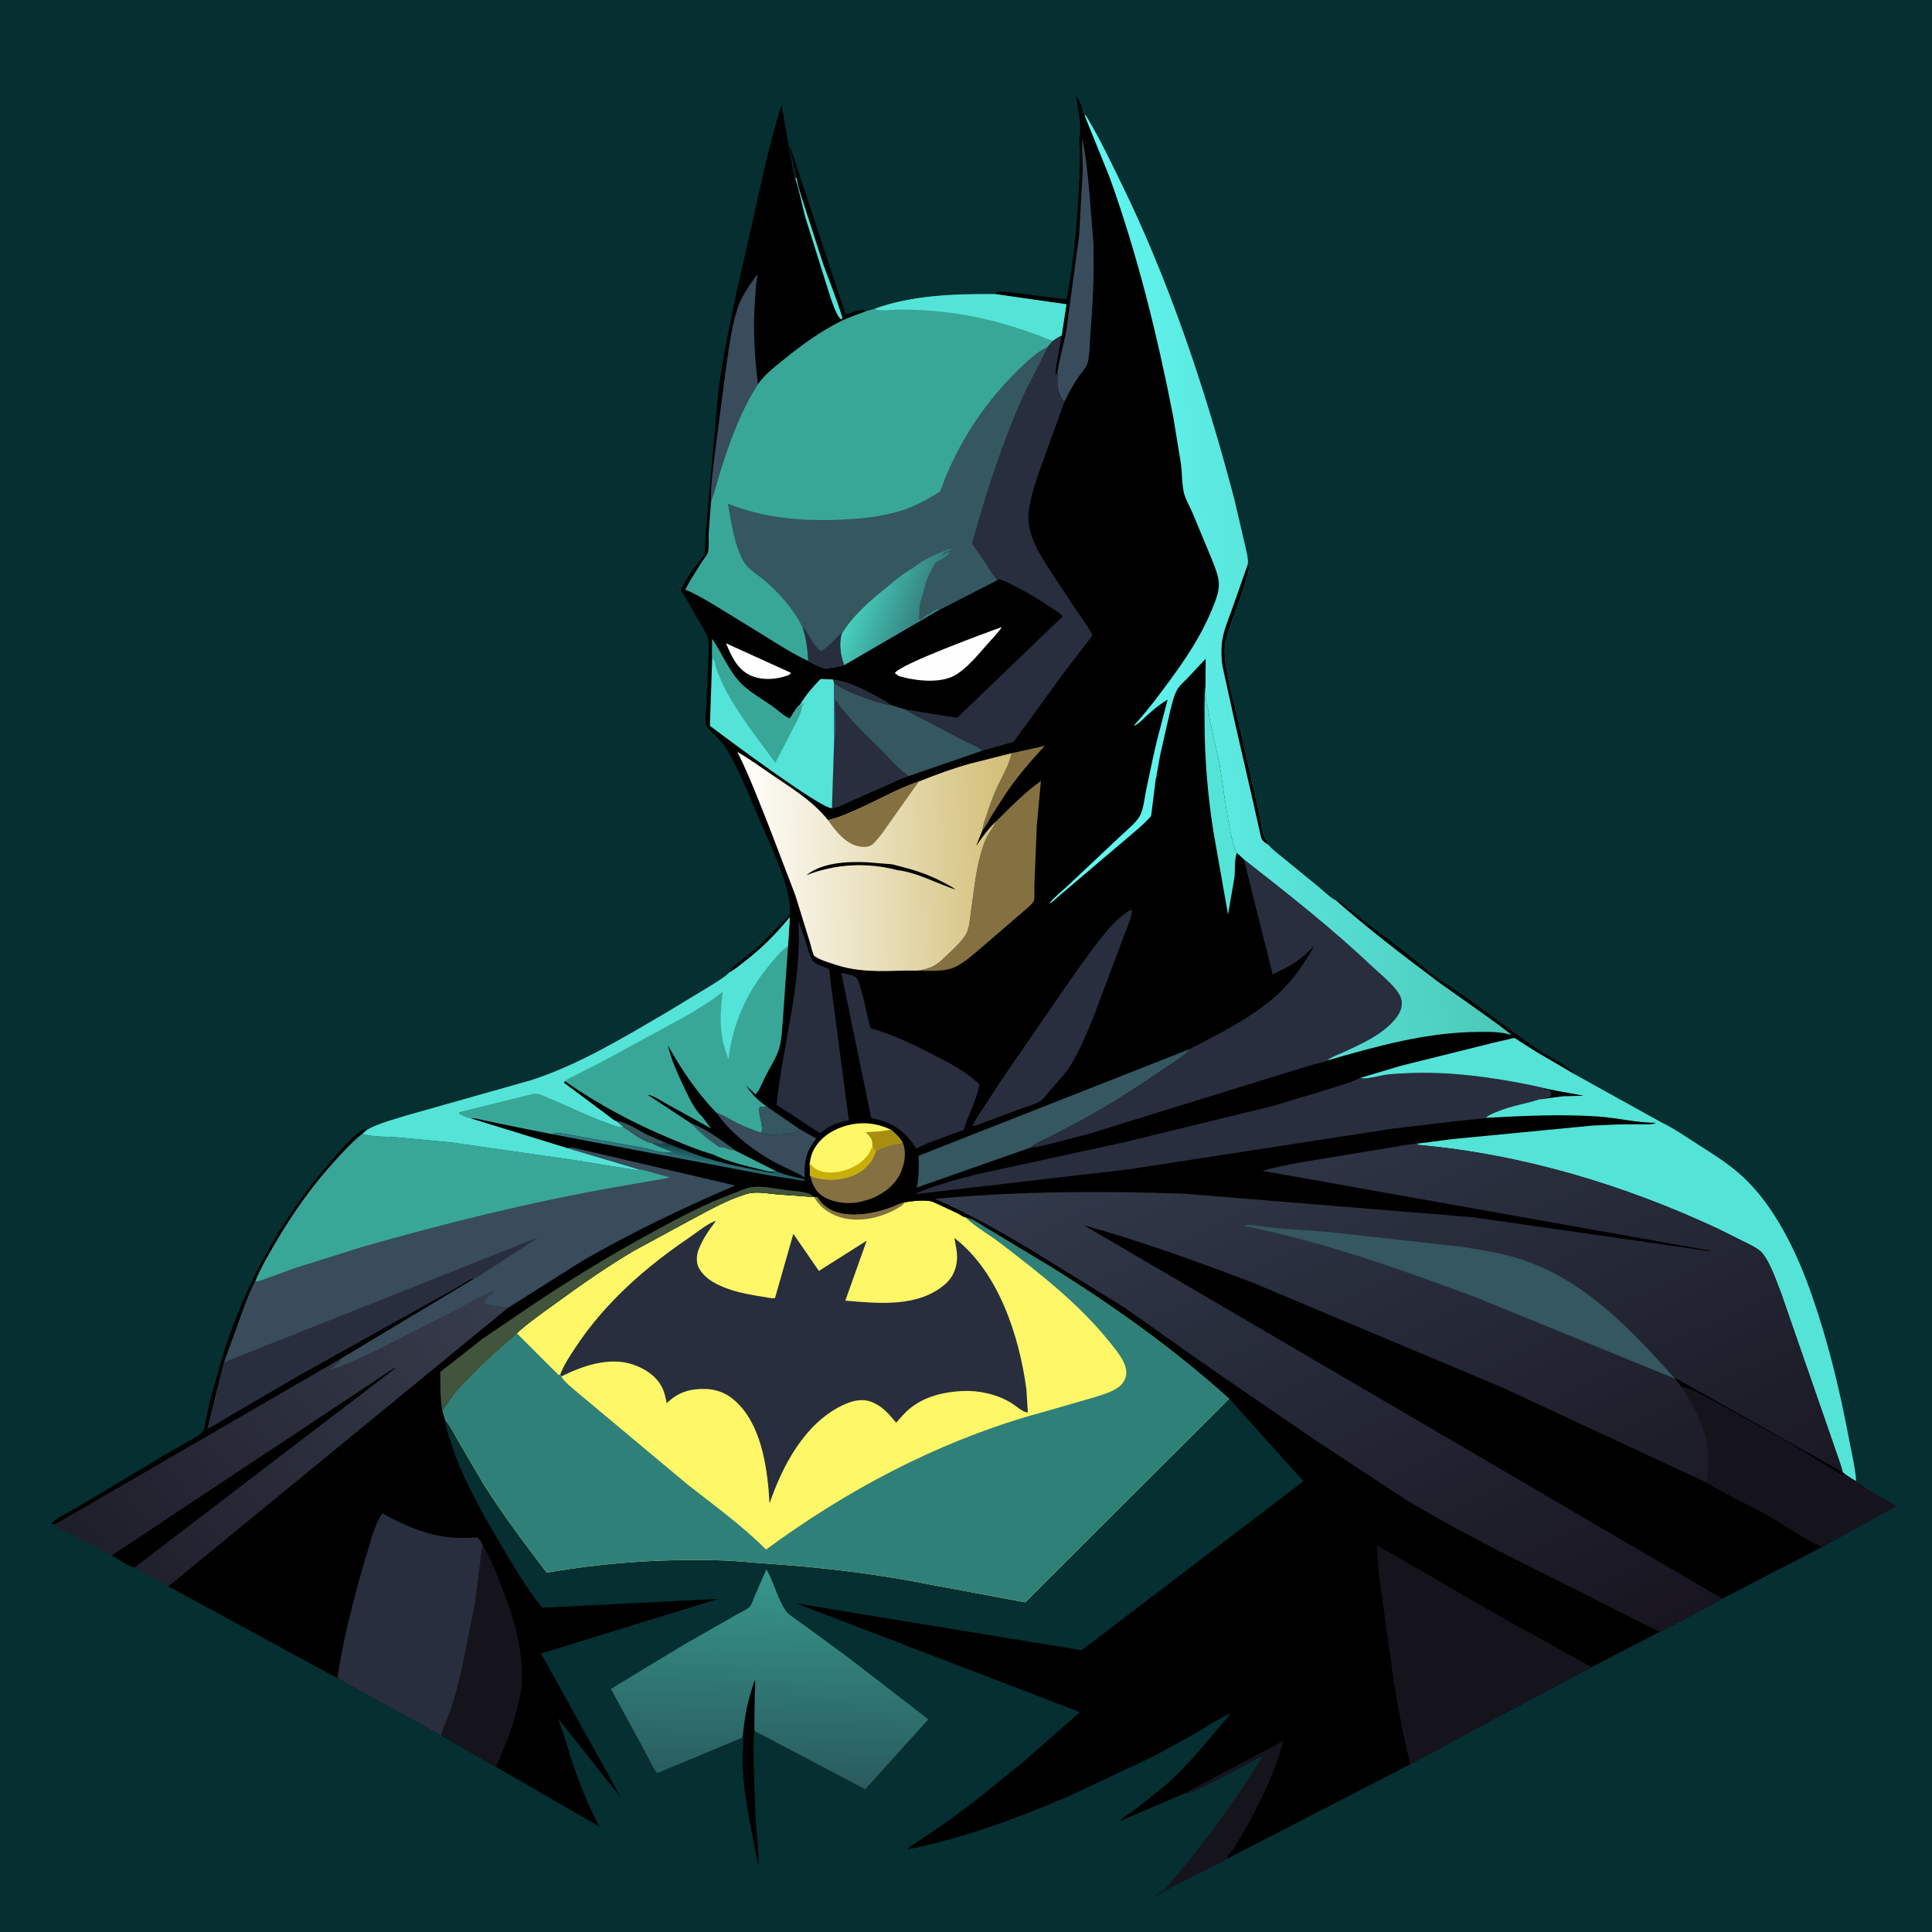
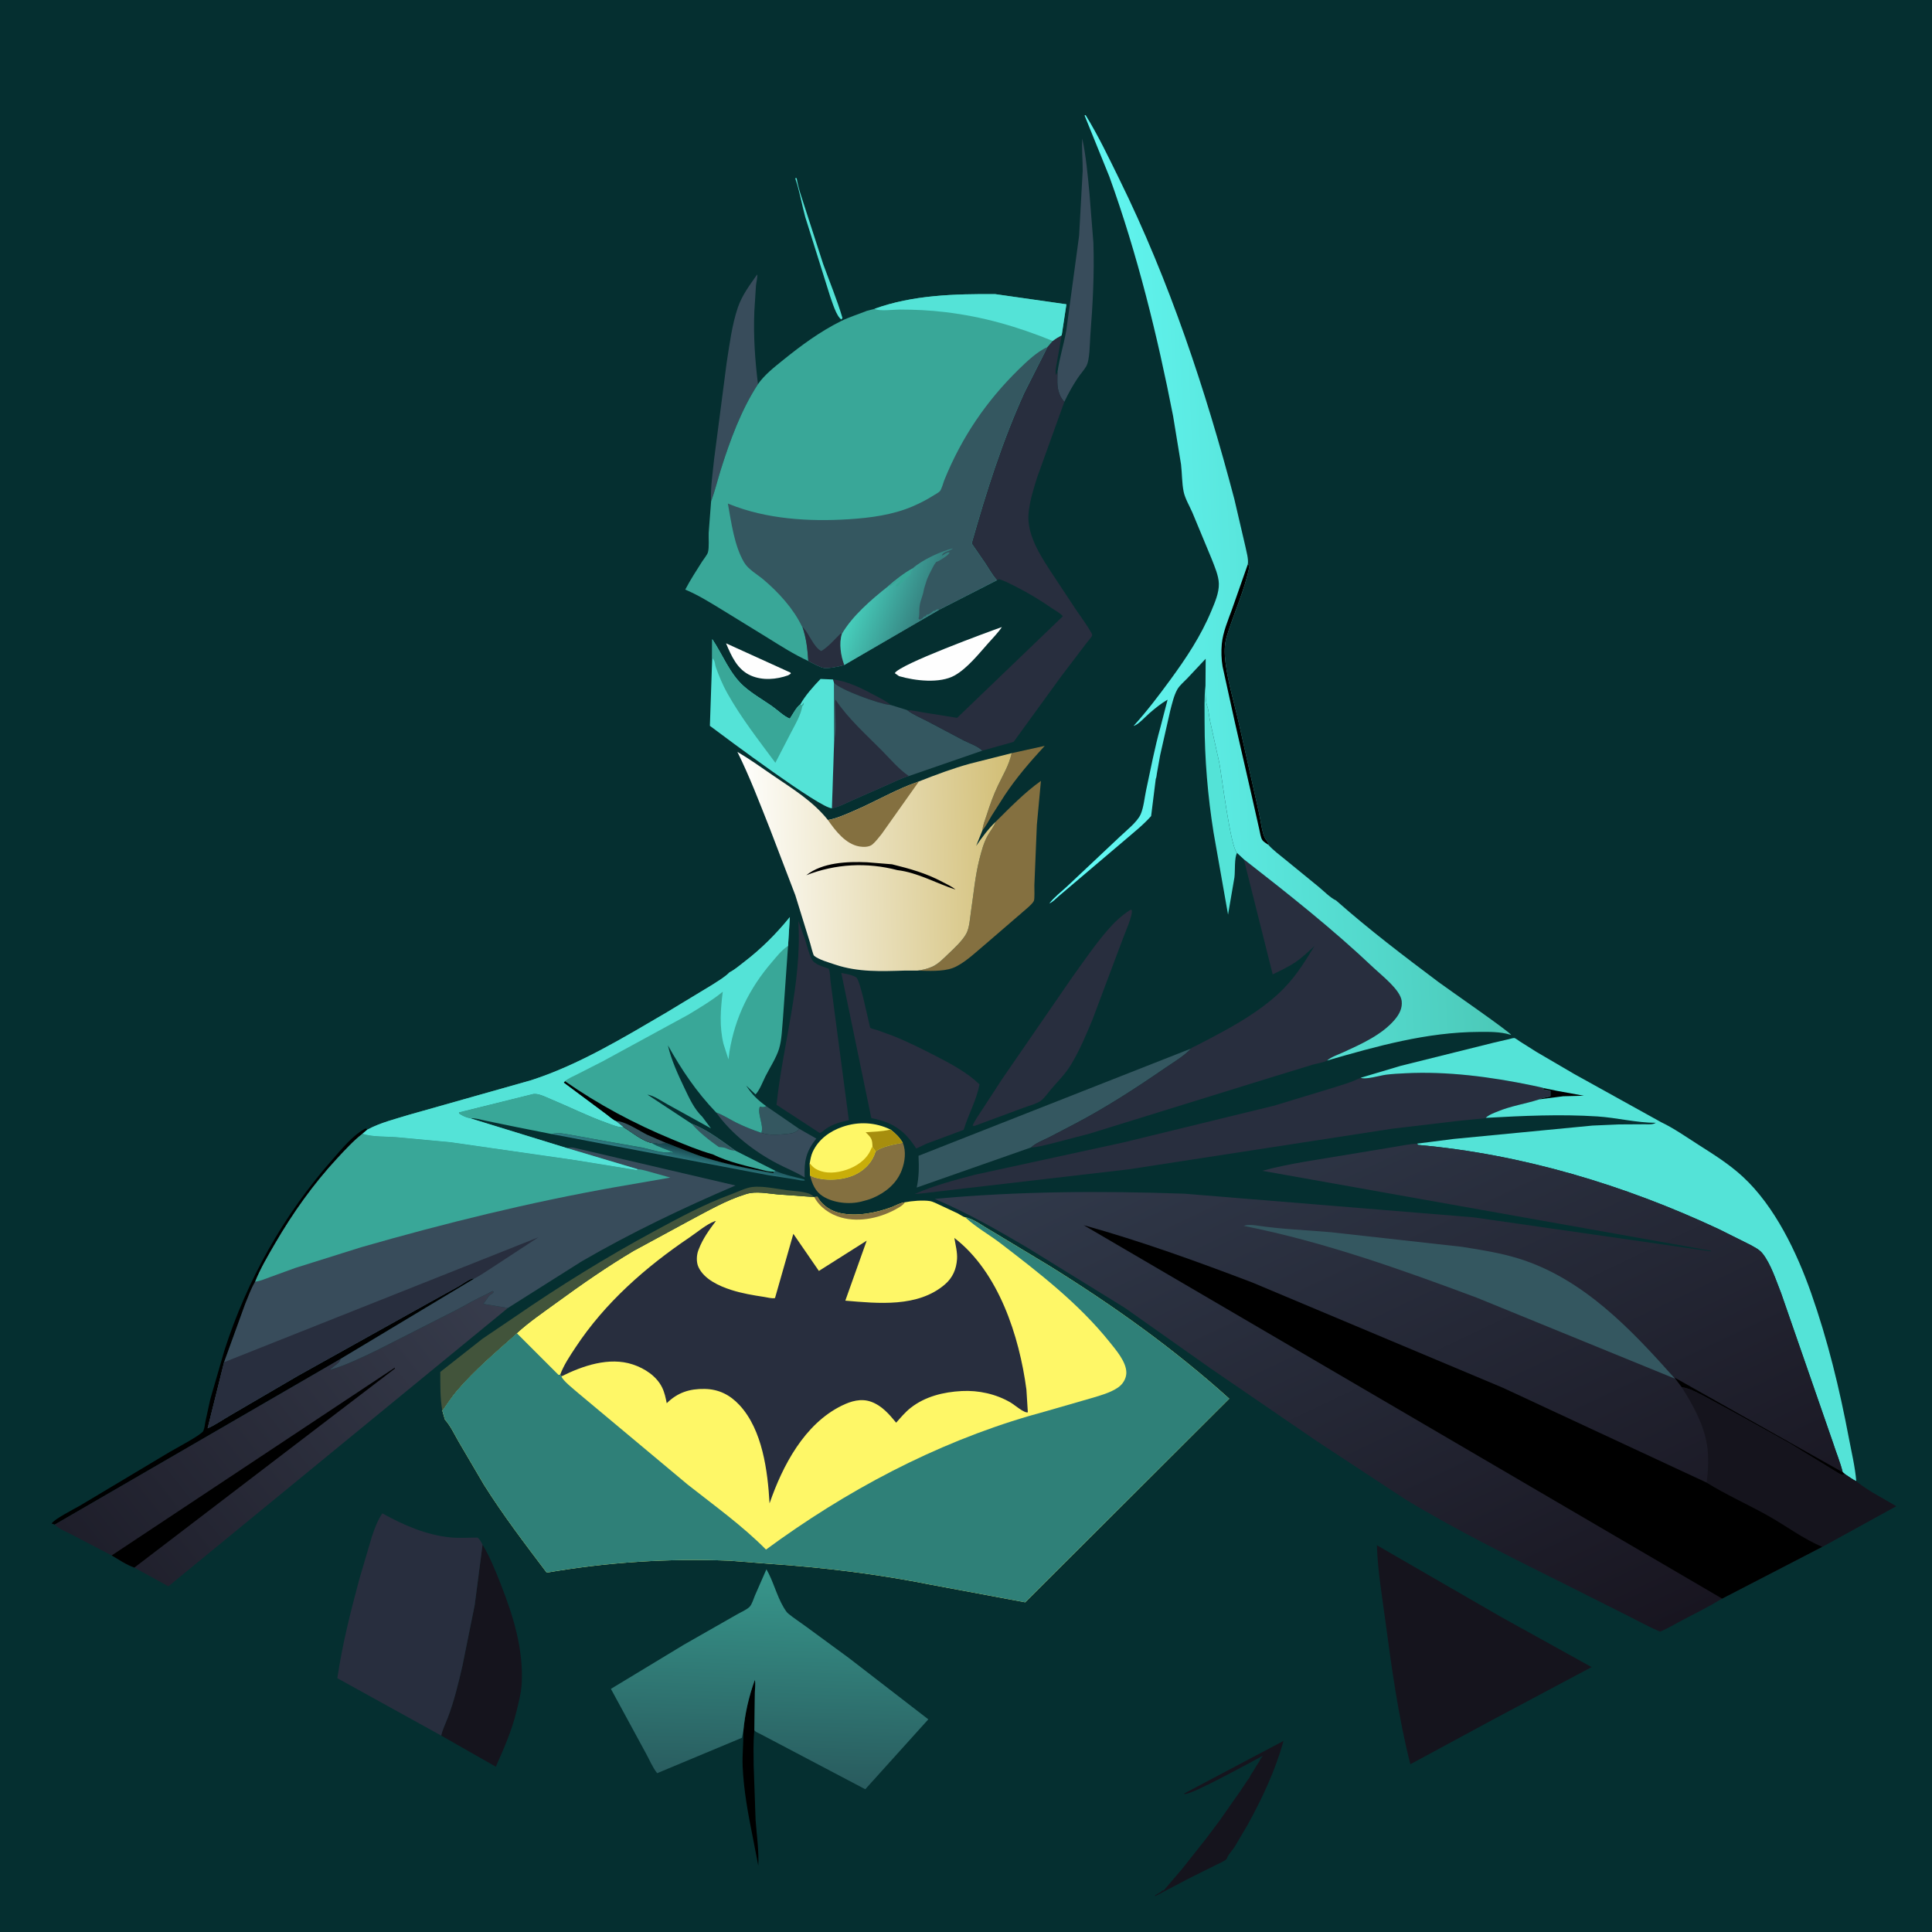
<svg xmlns="http://www.w3.org/2000/svg" version="1.1" style="display: block;" viewBox="0 0 2048 2048" width="1024" height="1024">
  <defs>
    <linearGradient id="Gradient1" gradientUnits="userSpaceOnUse" x1="812.438" y1="1890.85" x2="819.2" y2="1668.22">
      <stop class="stop0" offset="0" stop-opacity="1" stop-color="rgb(41,91,94)" />
      <stop class="stop1" offset="1" stop-opacity="1" stop-color="rgb(55,150,139)" />
    </linearGradient>
    <linearGradient id="Gradient2" gradientUnits="userSpaceOnUse" x1="97.763" y1="1664.2" x2="502.044" y2="1347.49">
      <stop class="stop0" offset="0" stop-opacity="1" stop-color="rgb(30,30,42)" />
      <stop class="stop1" offset="1" stop-opacity="1" stop-color="rgb(55,60,76)" />
    </linearGradient>
    <linearGradient id="Gradient3" gradientUnits="userSpaceOnUse" x1="707.178" y1="1213.08" x2="704.375" y2="1226.49">
      <stop class="stop0" offset="0" stop-opacity="1" stop-color="rgb(23,68,76)" />
      <stop class="stop1" offset="1" stop-opacity="1" stop-color="rgb(48,127,133)" />
    </linearGradient>
    <linearGradient id="Gradient4" gradientUnits="userSpaceOnUse" x1="1580.37" y1="609.806" x2="1098.74" y2="629.294">
      <stop class="stop0" offset="0" stop-opacity="1" stop-color="rgb(75,200,183)" />
      <stop class="stop1" offset="1" stop-opacity="1" stop-color="rgb(101,255,252)" />
    </linearGradient>
    <linearGradient id="Gradient5" gradientUnits="userSpaceOnUse" x1="1073.79" y1="908.519" x2="785.947" y2="915.842">
      <stop class="stop0" offset="0" stop-opacity="1" stop-color="rgb(210,190,117)" />
      <stop class="stop1" offset="1" stop-opacity="1" stop-color="rgb(255,255,254)" />
    </linearGradient>
    <linearGradient id="Gradient6" gradientUnits="userSpaceOnUse" x1="973.952" y1="654.453" x2="909.345" y2="630.293">
      <stop class="stop0" offset="0" stop-opacity="1" stop-color="rgb(54,130,128)" />
      <stop class="stop1" offset="1" stop-opacity="1" stop-color="rgb(71,208,189)" />
    </linearGradient>
    <linearGradient id="Gradient7" gradientUnits="userSpaceOnUse" x1="1658.38" y1="1775.21" x2="1342.36" y2="1109.06">
      <stop class="stop0" offset="0" stop-opacity="1" stop-color="rgb(24,21,32)" />
      <stop class="stop1" offset="1" stop-opacity="1" stop-color="rgb(49,58,75)" />
    </linearGradient>
  </defs>
  <path transform="translate(0,0)" fill="rgb(5,47,48)" d="M -0 -0 L 2048 0 L 2048 2048 L -0 2048 L -0 -0 z" />
  <path transform="translate(0,0)" fill="rgb(0,0,0)" d="M 787.984 1834.8 C 789.727 1816.16 793.801 1798.45 800.128 1780.85 C 801.195 1784.25 800.196 1790.52 800.167 1794.25 L 799.665 1834.2 L 799.52 1835.66 C 798.411 1847.46 798.833 1859.59 798.925 1871.45 L 800.959 1929.32 C 802.141 1945.37 804.578 1961.54 803.817 1977.65 L 797.805 1946.73 C 792.841 1921.89 788.388 1897.95 787.244 1872.53 C 786.676 1859.91 788.315 1847.31 787.984 1834.8 z" />
  <path transform="translate(0,0)" fill="rgb(0,0,0)" d="M 58.045 1616.12 L 54.785 1615 C 57.025 1610.49 79.279 1599.28 85.088 1595.85 L 180.59 1538.74 C 186.728 1535.11 213.463 1521.07 215.507 1516.87 C 216.807 1514.2 217.173 1509.65 217.779 1506.71 L 222.972 1483 L 237.935 1431.34 C 261.904 1356.8 300.709 1287.73 352.5 1229.03 C 362.286 1217.94 374.254 1203.02 387.487 1196.24 L 389.713 1197.21 L 384.305 1201.8 C 374.629 1209.31 365.844 1218.95 357.514 1227.92 C 332.152 1255.24 310.344 1285.99 291.636 1318.19 C 284.075 1331.2 276.104 1344.68 270.493 1358.66 C 266.106 1366.01 263.116 1374.52 259.864 1382.43 L 237.543 1443.99 L 220.1 1514.05 C 228.42 1510.48 236.834 1504.41 244.75 1499.93 L 315.672 1458.49 L 455.13 1380.71 L 485.785 1363.76 C 490.205 1361.19 494.886 1357.56 499.588 1355.59 C 500.717 1355.12 501.757 1355.22 502.943 1355.26 L 361.34 1440.3 L 58.045 1616.12 z" />
  <path transform="translate(0,0)" fill="rgb(21,20,29)" d="M 1254.72 1901.49 L 1360.6 1845.43 C 1351.93 1876.69 1337.9 1906.5 1322.29 1934.83 L 1308.5 1958.19 C 1306.41 1961.43 1301.07 1966.97 1300.44 1970.49 C 1297.4 1973.26 1292.77 1975.01 1289.1 1976.89 L 1260.71 1991 L 1224.5 2010.02 L 1224.5 2009 L 1226.75 2007.75 C 1228.45 2006.85 1229.82 2006.27 1231.21 2004.89 L 1232.01 2004.01 L 1233.5 2004 L 1253.01 1981.25 L 1278.51 1949 L 1281.51 1945 L 1284.51 1941 L 1287.51 1937 L 1290.51 1933 L 1293.51 1929 L 1308.5 1907.51 L 1314.51 1899 L 1320.51 1890 L 1322.51 1887 C 1323.53 1885.64 1324.37 1884.89 1325.01 1883.28 C 1325.66 1881.65 1326.47 1880.42 1327.51 1879 C 1329.08 1876.86 1330.08 1874.6 1331.54 1872.41 L 1335.01 1867.01 L 1336.51 1864 C 1339.72 1859.48 1334.76 1867.77 1338.51 1861.25 C 1326.84 1867.51 1263.75 1902.22 1256.26 1901.68 L 1254.72 1901.49 z" />
  <path transform="translate(0,0)" fill="url(#Gradient1)" d="M 787.984 1834.8 L 786.5 1842.12 L 696.638 1879.64 C 691.677 1873.53 688.45 1865.28 684.589 1858.4 L 647.577 1790.27 L 725.165 1743.32 L 780.904 1711.55 C 785.06 1709.05 791.014 1706.72 794.416 1703.47 C 797.032 1700.97 798.847 1694.7 800.268 1691.3 L 812.438 1663.51 C 819.764 1676.12 823.078 1690.91 830.542 1703.64 L 831.299 1704.9 C 832.591 1707.09 833.814 1709.02 835.805 1710.66 C 841.445 1715.31 847.82 1719.34 853.704 1723.71 L 900.163 1757.79 L 984.056 1822.56 L 917.231 1896.68 L 806.725 1838.5 C 804.774 1837.31 801.993 1836.52 800.423 1835.02 L 799.665 1834.2 L 800.167 1794.25 C 800.196 1790.52 801.195 1784.25 800.128 1780.85 C 793.801 1798.45 789.727 1816.16 787.984 1834.8 z" />
  <path transform="translate(0,0)" fill="url(#Gradient2)" d="M 361.34 1440.3 C 360.296 1442.58 359.58 1444.18 357.489 1445.7 C 354.693 1447.73 352.19 1449.86 349.607 1452.15 C 366.168 1447.42 382.759 1439.36 398.322 1431.91 L 483 1388.98 C 493.656 1383.48 504.187 1377.12 515.09 1372.18 L 522 1368.58 L 523.49 1369.5 L 521.5 1371.49 C 520.18 1372.48 519.216 1372.57 518.195 1374.01 L 512.353 1382.17 L 538.391 1386.52 L 178.475 1681.58 L 142.4 1661.73 C 134.234 1658.9 125.858 1653.25 118.396 1648.83 L 75.965 1626.71 C 70.509 1623.8 62.186 1620.72 58.045 1616.12 L 361.34 1440.3 z" />
  <path transform="translate(0,0)" fill="rgb(0,0,0)" d="M 118.396 1648.83 L 418.5 1449.77 L 418.5 1450.83 L 142.4 1661.73 C 134.234 1658.9 125.858 1653.25 118.396 1648.83 z" />
  <path transform="translate(0,0)" fill="rgb(56,76,91)" d="M 384.305 1201.8 C 394.306 1205.33 409.149 1204.6 419.885 1205.44 L 477.698 1210.82 L 609.457 1229.75 L 671 1239.71 L 675.48 1240.44 L 675.709 1239.31 L 600.589 1216.9 C 604.124 1216.38 606.499 1216.03 610 1217.02 L 779.602 1256.67 C 723.953 1280.48 669.306 1306.56 616.894 1336.92 L 538.391 1386.52 L 512.353 1382.17 L 518.195 1374.01 C 519.216 1372.57 520.18 1372.48 521.5 1371.49 L 523.49 1369.5 L 522 1368.58 L 515.09 1372.18 C 504.187 1377.12 493.656 1383.48 483 1388.98 L 398.322 1431.91 C 382.759 1439.36 366.168 1447.42 349.607 1452.15 C 352.19 1449.86 354.693 1447.73 357.489 1445.7 C 359.58 1444.18 360.296 1442.58 361.34 1440.3 L 502.943 1355.26 C 501.757 1355.22 500.717 1355.12 499.588 1355.59 C 494.886 1357.56 490.205 1361.19 485.785 1363.76 L 455.13 1380.71 L 315.672 1458.49 L 244.75 1499.93 C 236.834 1504.41 228.42 1510.48 220.1 1514.05 L 237.543 1443.99 L 259.864 1382.43 C 263.116 1374.52 266.106 1366.01 270.493 1358.66 C 276.104 1344.68 284.075 1331.2 291.636 1318.19 C 310.344 1285.99 332.152 1255.24 357.514 1227.92 C 365.844 1218.95 374.629 1209.31 384.305 1201.8 z" />
  <path transform="translate(0,0)" fill="rgb(40,46,62)" d="M 237.543 1443.99 L 570.645 1311.6 L 521.645 1343.71 C 515.4 1347.56 509.494 1351.94 502.943 1355.26 C 501.757 1355.22 500.717 1355.12 499.588 1355.59 C 494.886 1357.56 490.205 1361.19 485.785 1363.76 L 455.13 1380.71 L 315.672 1458.49 L 244.75 1499.93 C 236.834 1504.41 228.42 1510.48 220.1 1514.05 L 237.543 1443.99 z" />
  <path transform="translate(0,0)" fill="rgb(57,167,152)" d="M 384.305 1201.8 C 394.306 1205.33 409.149 1204.6 419.885 1205.44 L 477.698 1210.82 L 609.457 1229.75 L 671 1239.71 L 675.48 1240.44 L 675.709 1239.31 C 678.621 1239.62 681.176 1240.03 684 1240.86 L 710.569 1248.28 L 652.157 1258.43 C 561.618 1274.42 471.358 1296.73 383 1322.08 L 313.036 1344.06 L 286.564 1353.67 C 281.409 1355.53 275.954 1358 270.493 1358.66 C 276.104 1344.68 284.075 1331.2 291.636 1318.19 C 310.344 1285.99 332.152 1255.24 357.514 1227.92 C 365.844 1218.95 374.629 1209.31 384.305 1201.8 z" />
  <path transform="translate(0,0)" fill="rgb(254,247,103)" d="M 547.838 1413.25 C 560.659 1401.44 575.722 1391.25 589.809 1380.97 C 616.392 1361.57 643.298 1342.83 671.627 1326.01 L 730.979 1293.83 C 749.522 1284.04 769.624 1272.36 789.661 1266.16 L 791.5 1265.6 C 801.379 1262.51 814.168 1265.26 824.423 1266.13 L 863.121 1268.9 L 866.5 1268.66 L 867.53 1270.35 C 872.569 1278.45 881.21 1283.82 890.5 1285.88 C 907.827 1289.72 928.382 1285.83 944.817 1279.73 C 949.584 1277.97 954.18 1275.02 959.272 1274.48 C 966.339 1273.01 978.348 1272.05 985.539 1273.16 C 989.144 1273.71 993.208 1276.01 996.565 1277.49 L 1015.22 1286.22 C 1017.16 1287.23 1021.31 1290.18 1023.2 1290.31 C 1032.42 1292.16 1042.54 1300.21 1050.91 1304.77 L 1112.48 1341.9 C 1180.24 1384.01 1243.73 1429.28 1303.08 1482.66 L 1086.77 1698.51 L 987.673 1680.02 C 930.953 1668.66 873.157 1661.55 815.464 1657.7 L 773.653 1654.42 C 708.4 1651.78 643.895 1655.99 579.544 1667.07 C 556.668 1636.82 533.269 1606.15 513.078 1574.02 L 486.06 1528 C 481.817 1520.67 477.857 1512.08 472.351 1505.69 L 471.614 1504.86 L 468.839 1495.19 C 473.967 1488.06 478.562 1480.76 484.293 1474.06 C 503.486 1451.6 525.928 1432.88 547.838 1413.25 z" />
  <path transform="translate(0,0)" fill="rgb(132,112,64)" d="M 863.121 1268.9 L 866.5 1268.66 L 867.53 1270.35 C 872.569 1278.45 881.21 1283.82 890.5 1285.88 C 907.827 1289.72 928.382 1285.83 944.817 1279.73 C 949.584 1277.97 954.18 1275.02 959.272 1274.48 C 957.329 1277.35 954.925 1278.77 951.998 1280.5 C 934.542 1290.79 911.58 1296.25 891.537 1290.59 C 879.726 1287.25 868.923 1279.77 863.121 1268.9 z" />
  <path transform="translate(0,0)" fill="rgb(40,46,62)" d="M 593.858 1457.16 C 597.646 1446.95 603.988 1437.55 609.951 1428.5 C 641.303 1380.91 684.243 1343.28 731.069 1311.61 C 739.042 1306.22 748.62 1297.99 757.51 1294.58 L 758.896 1294.27 C 751.768 1303.76 745.136 1312.82 740.815 1324 L 740.237 1325.46 C 738.303 1330.66 738.005 1337.97 740.358 1343.08 C 746.338 1356.05 762.196 1363.22 775.148 1367.39 C 786.417 1371.01 798.351 1373.02 810.04 1374.79 C 813.48 1375.31 818.268 1376.71 821.543 1376 L 840.971 1307.9 L 868.065 1347.25 L 918.732 1315.16 L 896.067 1378.76 C 930.793 1381.71 973.027 1386.15 1001.63 1361.55 C 1009.91 1354.43 1013.78 1345.37 1014.5 1334.63 C 1014.98 1327.48 1012.84 1319.38 1011.66 1312.27 C 1058.65 1348.4 1080.52 1416.39 1088.04 1473.01 L 1089.55 1497.11 C 1085.73 1498.2 1075.51 1489.22 1071.36 1486.78 C 1055.85 1477.66 1037.34 1473.61 1019.43 1474.56 C 1000.13 1475.58 980.784 1480.26 965.345 1492.37 C 959.603 1496.88 954.802 1502.67 949.964 1508.11 C 942.539 1499.1 934.849 1490.08 923.5 1485.95 C 912.755 1482.05 902.105 1485.22 892.26 1490.06 C 852.61 1509.56 829.534 1553.75 815.757 1593.61 C 813.798 1559.43 808.283 1515.74 783.926 1489.49 C 773.862 1478.63 761.94 1472.59 747 1472.32 C 730.97 1472.03 718.199 1476.18 706.771 1487.48 C 705.636 1481.74 704.46 1476.04 701.85 1470.75 C 695.871 1458.62 683.286 1450.51 670.76 1446.37 C 645.736 1438.1 617.637 1447.78 595.224 1458.97 L 593.858 1457.16 z" />
  <path transform="translate(0,0)" fill="rgb(47,128,120)" d="M 1023.2 1290.31 C 1032.42 1292.16 1042.54 1300.21 1050.91 1304.77 L 1112.48 1341.9 C 1180.24 1384.01 1243.73 1429.28 1303.08 1482.66 L 1086.77 1698.51 L 987.673 1680.02 C 930.953 1668.66 873.157 1661.55 815.464 1657.7 L 773.653 1654.42 C 708.4 1651.78 643.895 1655.99 579.544 1667.07 C 556.668 1636.82 533.269 1606.15 513.078 1574.02 L 486.06 1528 C 481.817 1520.67 477.857 1512.08 472.351 1505.69 L 471.614 1504.86 L 468.839 1495.19 C 473.967 1488.06 478.562 1480.76 484.293 1474.06 C 503.486 1451.6 525.928 1432.88 547.838 1413.25 L 592.065 1457.47 L 593.858 1457.16 L 595.224 1458.97 C 595.892 1463.12 609.387 1473.52 613.039 1476.83 L 728.768 1573.55 C 756.865 1595.76 786.759 1617.08 811.996 1642.62 C 896.661 1580.4 990.338 1530.45 1091.36 1500.85 L 1107.26 1496.41 L 1159.14 1481.45 C 1167.9 1478.76 1180.63 1475.19 1187.5 1468.94 C 1191.48 1465.3 1194.13 1459.99 1193.96 1454.5 C 1193.62 1443.3 1182.98 1431.03 1176.32 1422.72 C 1143.42 1381.69 1101.98 1349.71 1060.54 1317.91 C 1049.01 1309.06 1035.19 1301.33 1024.59 1291.62 L 1023.2 1290.31 z" />
-   <path transform="translate(0,0)" fill="rgb(0,0,0)" d="M 1054.95 311.79 L 1056.35 309.811 C 1061.78 308.428 1070.42 309.927 1076.03 310.426 L 1130.66 317.31 C 1138.98 274.566 1142.18 230.902 1144.26 187.485 L 1144.75 161.876 C 1144.61 156.387 1143.58 149.572 1144.42 144.231 C 1146.55 130.619 1142.5 115.443 1140.87 101.787 C 1143.02 105.375 1145.9 109.764 1146.61 113.894 C 1147.08 116.638 1147.11 118.71 1148.76 121.163 L 1149.66 122.325 L 1150.8 122 C 1164.3 143.895 1175.3 167.116 1186.64 190.167 C 1239.77 298.115 1277.84 412.906 1308.46 529.108 L 1320.09 579 C 1321.24 584.808 1323.62 592.273 1322.75 598.136 L 1324.52 600 C 1319.69 625.188 1307.81 650.002 1300.4 674.666 C 1297.68 683.708 1297.92 692.706 1299.06 702 C 1301.74 723.832 1308.61 745.935 1313.42 767.394 L 1334.75 862.422 C 1336.47 869.76 1337.72 883.253 1341.4 889.324 L 1343.5 892.16 C 1344.38 893.486 1344.43 893.995 1344.54 895.581 C 1349.91 901.575 1356.93 906.612 1363.12 911.752 L 1397.14 939.513 C 1402.44 943.781 1410.21 951.805 1416.27 954.487 C 1421.1 955.21 1423.63 958.355 1427.35 961.415 L 1444.5 975.135 L 1492.25 1011.74 C 1504.68 1021.52 1517.13 1033.39 1530.55 1041.72 C 1568.38 1065.21 1602.14 1095.02 1639.98 1118.66 C 1645.73 1122.25 1667.11 1132.82 1668.64 1138.44 L 1760.82 1189.54 C 1774.45 1196.05 1787.36 1205.17 1800.11 1213.29 C 1816.53 1223.75 1833.15 1234.13 1847.5 1247.41 C 1881.37 1278.74 1904.63 1327.41 1919.79 1370.44 C 1937.47 1420.61 1949.99 1472.11 1959.85 1524.33 C 1962.71 1539.49 1966.48 1554.85 1967.73 1570.23 L 1968.73 1571.05 C 1980.9 1580.86 1996.5 1588.6 2009.95 1596.63 L 1931.65 1639.69 L 1825.51 1694.58 C 1812.13 1702.78 1797.92 1709.87 1784 1717.12 C 1776.07 1721.24 1768.04 1726.27 1759.77 1729.56 L 1687.19 1767.18 L 1584.48 1821.85 L 1495.02 1870.18 L 1300.44 1970.49 C 1301.07 1966.97 1306.41 1961.43 1308.5 1958.19 L 1322.29 1934.83 C 1337.9 1906.5 1351.93 1876.69 1360.6 1845.43 L 1254.72 1901.49 L 1186.45 1930.67 C 1191.86 1925.39 1198.91 1921.43 1205 1916.89 L 1236.09 1891.85 C 1262.11 1868.94 1282.71 1841.87 1305.12 1815.69 C 1291.18 1822.44 1277.97 1830.95 1264.62 1838.78 L 1222.47 1861.93 L 1133.28 1903.88 C 1078.35 1927.63 1020.46 1948.85 961.6 1960.49 C 964.553 1957.12 969.64 1954.4 973.414 1951.81 L 1000.52 1933.42 L 1031.8 1910.52 L 1086.48 1866.18 L 1144.81 1814.9 L 844.091 1699.69 L 1146.52 1749.33 L 1381.7 1570.16 L 1303.08 1482.66 C 1243.73 1429.28 1180.24 1384.01 1112.48 1341.9 L 1050.91 1304.77 C 1042.54 1300.21 1032.42 1292.16 1023.2 1290.31 C 1021.31 1290.18 1017.16 1287.23 1015.22 1286.22 L 996.565 1277.49 C 993.208 1276.01 989.144 1273.71 985.539 1273.16 C 978.348 1272.05 966.339 1273.01 959.272 1274.48 C 954.18 1275.02 949.584 1277.97 944.817 1279.73 C 928.382 1285.83 907.827 1289.72 890.5 1285.88 C 881.21 1283.82 872.569 1278.45 867.53 1270.35 L 866.5 1268.66 L 863.121 1268.9 L 824.423 1266.13 C 814.168 1265.26 801.379 1262.51 791.5 1265.6 L 789.661 1266.16 C 769.624 1272.36 749.522 1284.04 730.979 1293.83 L 671.627 1326.01 C 643.298 1342.83 616.392 1361.57 589.809 1380.97 C 575.722 1391.25 560.659 1401.44 547.838 1413.25 C 525.928 1432.88 503.486 1451.6 484.293 1474.06 C 478.562 1480.76 473.967 1488.06 468.839 1495.19 L 471.614 1504.86 C 472.486 1513.21 475.552 1521.68 478.136 1529.67 C 490.309 1567.3 509.911 1601.84 529.924 1635.74 C 543.59 1658.88 557.906 1683.22 574.591 1704.27 L 761.355 1694.88 L 573.566 1752.79 L 658.533 1906.04 L 591.423 1821.51 C 597.264 1836.25 601.353 1851.79 606.317 1866.84 C 614.102 1890.44 623.761 1914.72 635.709 1936.5 L 525.598 1872.8 L 467.726 1839.8 L 357.59 1778.97 L 178.475 1681.58 L 538.391 1386.52 L 616.894 1336.92 C 669.306 1306.56 723.953 1280.48 779.602 1256.67 L 610 1217.02 C 606.499 1216.03 604.124 1216.38 600.589 1216.9 L 675.709 1239.31 L 675.48 1240.44 L 671 1239.71 L 609.457 1229.75 L 477.698 1210.82 L 419.885 1205.44 C 409.149 1204.6 394.306 1205.33 384.305 1201.8 L 389.713 1197.21 L 389.892 1197.24 C 403.176 1190.08 419.24 1186.15 433.629 1181.71 L 563 1145.1 C 613.628 1128.76 661.282 1099.77 707 1073 L 755.076 1043.89 C 761.126 1039.92 768.355 1035.85 773.4 1030.64 C 773.594 1027.35 777.654 1024.55 780.224 1022.5 C 789.025 1015.49 798.068 1008.85 806.313 1001.16 L 837.578 969.142 C 837.322 960.371 836.719 952.558 834.485 944.075 C 827.65 918.128 815.076 892.328 804.5 867.67 C 793.693 842.475 784.593 818.237 770.5 794.526 C 766.144 787.197 760.404 782.133 754.657 775.946 C 753.153 774.328 749.491 771.151 748.61 769.273 C 746.784 765.378 748.603 754.323 748.853 749.519 L 750.424 706.237 C 750.768 697.301 752.378 686.098 750.535 677.389 C 749.059 670.415 742.553 661.27 738.903 655 C 733.199 645.204 728.182 634.939 721.653 625.659 C 725.867 616.182 732.794 606.581 738.868 598.148 C 741.042 595.13 745.601 590.335 746.922 586.945 C 747.461 585.561 747.256 582.15 747.36 580.599 L 748.363 561.934 L 761.344 416 C 769.405 355.91 783.769 296.245 797.248 237.185 C 806.794 195.362 815.256 152.051 828.465 111.242 L 841.124 182.995 C 841.48 184.563 841.776 185.819 842.337 187.357 L 842.922 188.901 L 844.484 188.815 L 837.004 156.5 L 837.794 156 L 896.251 333.23 C 902.614 331.615 913.209 326.759 918.968 329.486 L 927.122 327.324 C 967.416 312.677 1012.6 311.511 1054.95 311.79 z" />
  <path transform="translate(0,0)" fill="rgb(40,46,62)" d="M 883.028 720.284 C 898.876 722.061 913.659 729.765 927.6 737.208 C 933.204 740.2 939.336 743.116 944.158 747.281 L 942.859 747.194 C 931.982 746.24 890.378 731.127 884.034 723.705 L 883.028 720.284 z" />
  <path transform="translate(0,0)" fill="rgb(84,227,215)" d="M 844.484 188.815 C 846.27 200.378 851.082 212.725 854.522 223.936 L 872.635 279.97 C 879.474 298.92 887.317 317.662 893.013 337 L 891.955 338.685 C 886.611 335.555 882.046 319.786 879.824 313.661 L 853.591 230.072 C 850.063 217.139 847.692 203.207 843.488 190.553 L 842.922 188.901 L 844.484 188.815 z" />
  <path transform="translate(0,0)" fill="rgb(52,87,96)" d="M 812.213 1172.57 L 847.264 1196.69 C 844.544 1200.11 840.229 1201.37 835.996 1201.82 C 827.253 1202.76 815.345 1203.87 807.055 1200.86 C 810.122 1192.85 802.293 1180.43 805.5 1173.04 C 807.61 1173.54 808.689 1173.85 810.825 1173.14 L 812.213 1172.57 z" />
  <path transform="translate(0,0)" fill="rgb(254,254,254)" d="M 769.62 681.93 L 838 713.012 L 838.261 714.125 L 835.5 715.857 C 823.014 720.327 808.467 721.574 796 716.161 C 781.522 709.876 775.383 695.547 769.62 681.93 z" />
  <path transform="translate(0,0)" fill="rgb(132,112,64)" d="M 1072.45 798.378 L 1107.45 790.653 C 1092.01 807.42 1077.55 824.123 1064.92 843.158 L 1051.22 864.629 C 1048.26 869.615 1045.33 875.633 1041.49 879.969 C 1041.94 874.343 1044.02 869.877 1045.7 864.621 C 1049.17 853.769 1052.83 843.288 1057.74 832.977 C 1063.47 820.92 1069.41 811.619 1072.45 798.378 z" />
  <path transform="translate(0,0)" fill="url(#Gradient3)" d="M 584.587 1202.11 C 591.673 1199.97 598.889 1202.03 606.031 1203.18 L 641.191 1209.49 L 681.29 1216.59 C 689.128 1218.19 703.037 1223.12 710.75 1221.25 L 713.02 1222.06 L 713.5 1221.39 C 706.128 1218.17 697.576 1215.85 690.764 1211.56 L 694.922 1211.61 C 698.204 1213.47 702.447 1212.07 706.051 1211.55 C 719.674 1216.73 733.224 1222.63 747.105 1227.04 C 770.793 1234.56 795.617 1239.2 820 1243.58 L 819.889 1242.12 L 822.235 1241.26 C 831.928 1245.49 842.285 1247.56 852.5 1250.12 L 853.1 1251.5 C 849.353 1251.71 845.386 1250.52 841.662 1249.96 L 814.074 1245.66 L 584.587 1202.11 z" />
  <path transform="translate(0,0)" fill="rgb(254,254,254)" d="M 1062.03 664.691 C 1057.95 670.822 1052.17 676.624 1047.26 682.179 C 1037.39 693.352 1025.07 708.626 1012.08 715.944 C 996.256 724.855 969.927 721.665 953.009 716.736 L 948.5 713.569 C 953.707 704.169 1047.64 669.771 1062.03 664.691 z" />
  <path transform="translate(0,0)" fill="rgb(56,76,91)" d="M 759.159 1179.27 C 766.638 1181.96 773.147 1186.34 780.22 1189.89 C 789.009 1194.29 797.763 1197.7 807.055 1200.86 C 815.345 1203.87 827.253 1202.76 835.996 1201.82 C 840.229 1201.37 844.544 1200.11 847.264 1196.69 L 847.325 1196.66 L 865.358 1206.95 C 854.405 1220.46 852.324 1231.03 852.982 1248.13 C 843.883 1242.49 833.493 1238.45 823.973 1233.47 C 799.559 1220.7 775.26 1201.88 759.159 1179.27 z" />
  <path transform="translate(0,0)" fill="rgb(84,227,215)" d="M 1277.86 726.837 C 1278.25 734.285 1277.42 742.041 1279.81 749 C 1281.35 753.516 1281.68 759.397 1282.68 764.155 L 1292.46 808.363 C 1295.25 823.204 1304.3 897.674 1311.32 904.165 C 1308.33 909.111 1309.42 923.464 1308.56 930.021 L 1301.78 969.538 L 1286.43 882.528 C 1280.33 844.263 1276.91 804.264 1276.91 765.5 C 1276.91 752.723 1276.4 739.513 1277.86 726.837 z" />
  <path transform="translate(0,0)" fill="rgb(132,112,64)" d="M 956.964 1211.45 C 960.794 1220.42 959.241 1231.64 955.86 1240.51 C 950.479 1254.62 938.638 1264.24 925.037 1270.01 C 921.227 1271.62 917.249 1272.63 913.252 1273.66 C 900.296 1277 883.537 1275.22 872.176 1268.05 C 864.239 1263.04 860.897 1254.91 858.76 1246.18 L 862.5 1247.83 C 876.277 1252.49 896.027 1251.07 908.821 1244 C 918.004 1238.92 925.051 1231.15 928.057 1221.04 C 933.207 1215.59 949.762 1212.69 956.964 1211.45 z" />
  <path transform="translate(0,0)" fill="rgb(254,247,103)" d="M 858.32 1233.22 C 859.045 1229.1 859.699 1224.91 861.461 1221.08 C 867.563 1207.82 879.568 1199.13 893.045 1194.5 C 910.102 1188.63 927.792 1189.56 944 1197.38 C 949.37 1201.57 953.452 1205.5 956.964 1211.45 C 949.762 1212.69 933.207 1215.59 928.057 1221.04 C 925.051 1231.15 918.004 1238.92 908.821 1244 C 896.027 1251.07 876.277 1252.49 862.5 1247.83 L 858.76 1246.18 L 858.32 1233.22 z" />
  <path transform="translate(0,0)" fill="rgb(167,142,14)" d="M 944 1197.38 C 949.37 1201.57 953.452 1205.5 956.964 1211.45 C 949.762 1212.69 933.207 1215.59 928.057 1221.04 C 927.281 1218.12 925.683 1218.27 924.849 1215.35 C 924.686 1208.27 923.888 1206.23 918.683 1201.27 L 917.616 1200.27 C 925.992 1199.71 934.526 1199.45 942.747 1197.67 L 944 1197.38 z" />
  <path transform="translate(0,0)" fill="rgb(201,174,9)" d="M 924.849 1215.35 C 925.683 1218.27 927.281 1218.12 928.057 1221.04 C 925.051 1231.15 918.004 1238.92 908.821 1244 C 896.027 1251.07 876.277 1252.49 862.5 1247.83 L 858.76 1246.18 L 858.32 1233.22 L 859.182 1234.11 C 861.01 1236.2 862.542 1237.84 865 1239.21 C 874.975 1244.77 887.05 1243.45 897.5 1239.95 C 907.734 1236.52 918.135 1229.56 922.737 1219.48 L 923.838 1217 L 924.849 1215.35 z" />
  <path transform="translate(0,0)" fill="rgb(56,76,91)" d="M 753.796 531.484 C 752.987 517.149 755.548 501.297 756.947 487.012 L 770.235 384.894 C 773.251 365.681 775.867 344.392 782.144 325.973 C 786.569 312.989 794.844 301.968 802.69 290.895 C 803.077 294.359 801.688 299.14 801.351 302.709 L 799.628 330.198 C 798.574 356.292 800.311 381.336 803.473 407.216 C 785.648 434.541 773.795 466.931 764.032 498 C 760.53 509.145 757.867 520.519 753.796 531.484 z" />
  <path transform="translate(0,0)" fill="rgb(56,76,91)" d="M 1121.04 393.833 C 1123.21 379.187 1127.71 364.898 1130.31 350.286 L 1143.88 250 L 1147.69 181.014 C 1147.81 169.639 1146.5 158.112 1147.24 146.784 C 1151.3 165.849 1153.04 185.636 1154.88 205.038 L 1159.04 257.301 C 1160.15 290.286 1158.36 323.08 1155.77 355.951 C 1155.12 364.243 1155.41 381.887 1151.28 388.611 C 1148.59 392.998 1145.01 396.883 1142.15 401.183 C 1136.95 409.011 1132.28 417.506 1128.24 425.992 C 1125.95 423.314 1124.23 420.918 1123.05 417.591 L 1122.61 416.315 C 1120.12 409.272 1120.93 401.23 1121.04 393.833 z" />
  <path transform="translate(0,0)" fill="rgb(57,167,152)" d="M 498.75 1185.5 C 494.245 1184.65 490.576 1183.04 486.79 1180.5 L 486.5 1179.18 L 564.318 1159.88 C 569.636 1158.18 578.51 1162.86 583.578 1164.96 C 603.555 1173.23 622.899 1183.04 643.306 1190.25 C 648.797 1192.18 655.018 1195.12 660.913 1194.82 C 669.467 1200 681.101 1209.76 690.764 1211.56 C 697.576 1215.85 706.128 1218.17 713.5 1221.39 L 713.02 1222.06 L 710.75 1221.25 C 703.037 1223.12 689.128 1218.19 681.29 1216.59 L 641.191 1209.49 L 606.031 1203.18 C 598.889 1202.03 591.673 1199.97 584.587 1202.11 L 547.848 1194.82 L 514.771 1188.01 C 509.321 1186.93 504.37 1185.03 498.75 1185.5 z" />
  <path transform="translate(0,0)" fill="rgb(66,84,59)" d="M 468.839 1495.19 C 466.425 1481.71 466.796 1467.97 466.722 1454.32 L 511.427 1419.16 L 545.744 1395.94 C 592.986 1363.41 641.906 1333.08 692.357 1305.76 C 719.273 1291.19 746.293 1276.54 775.086 1266 C 781.806 1263.54 790.212 1259.21 797.211 1258.29 C 808.023 1256.88 823.258 1260.25 834.219 1261.64 C 841.685 1262.59 850.509 1262.76 857.633 1265.3 C 859.613 1266 861.464 1267.63 863.121 1268.9 L 824.423 1266.13 C 814.168 1265.26 801.379 1262.51 791.5 1265.6 L 789.661 1266.16 C 769.624 1272.36 749.522 1284.04 730.979 1293.83 L 671.627 1326.01 C 643.298 1342.83 616.392 1361.57 589.809 1380.97 C 575.722 1391.25 560.659 1401.44 547.838 1413.25 C 525.928 1432.88 503.486 1451.6 484.293 1474.06 C 478.562 1480.76 473.967 1488.06 468.839 1495.19 z" />
  <path transform="translate(0,0)" fill="rgb(52,87,96)" d="M 1262.62 1111.48 C 1255.29 1119.48 1243.49 1126.35 1234.5 1132.54 C 1203.56 1153.84 1171.86 1174.34 1138.54 1191.77 L 1112.27 1205.49 C 1105.95 1208.64 1098.06 1211.55 1092.9 1216.35 L 971.756 1258.86 C 974.267 1247.2 974.223 1236.99 973.657 1225.2 L 1262.62 1111.48 z" />
  <path transform="translate(0,0)" fill="rgb(132,112,64)" d="M 1055.36 871.214 C 1070.48 856.212 1086.07 840.148 1103.43 827.775 L 1099.11 874.5 L 1096.47 938.507 C 1096.35 941.847 1097.04 952.915 1095.86 955.157 C 1093.88 958.916 1087.4 963.807 1084.11 966.795 L 1044.74 1000.74 C 1034.91 1008.84 1021.79 1021.74 1009.94 1026.14 C 999.245 1030.1 983.718 1029.15 972.513 1028.87 C 978.022 1028.15 983.528 1026.91 988.596 1024.55 C 994.902 1021.63 1000.66 1015.52 1005.68 1010.76 C 1011.7 1005.06 1020.22 997.125 1024.24 989.821 C 1027.72 983.504 1028.18 973.38 1029.26 966.233 C 1032.05 947.878 1033.61 929.019 1038.18 910.997 C 1040.33 902.516 1042.72 893.24 1047.07 885.561 C 1049.86 880.632 1053.4 876.637 1055.36 871.214 z" />
  <path transform="translate(0,0)" fill="rgb(40,46,62)" d="M 846.212 976.002 L 853.5 996.134 C 855.632 1002.96 857.13 1009.79 860.201 1016.29 C 863.109 1022.45 872.303 1024.61 878.416 1026.81 C 880.151 1030.85 879.89 1036.81 880.533 1041.24 L 885.945 1082.5 L 899.826 1187.48 C 891.011 1189.5 882.931 1191.4 875.392 1196.69 L 874.535 1197.3 C 872.763 1198.86 871.294 1200.31 869 1201.06 L 823.162 1171.15 C 829.817 1107.19 850.098 1042.56 846.324 977.801 L 846.212 976.002 z" />
  <path transform="translate(0,0)" fill="rgb(40,46,62)" d="M 1198.2 964.5 L 1199.7 964.572 C 1201.11 970.021 1192.26 989.45 1190.27 995.089 L 1158.01 1081 C 1151.56 1096.44 1144.5 1113.19 1135.92 1127.56 L 1135.04 1129 C 1129.4 1138.41 1121.1 1146.5 1114 1154.85 C 1110.84 1158.56 1106.92 1164.38 1102.97 1167.11 C 1098.38 1170.29 1090.9 1172.05 1085.64 1174.05 L 1033.08 1193.5 L 1030.97 1193.31 C 1033.17 1187.78 1037.43 1182.19 1040.61 1177.12 L 1062.17 1144 L 1136.36 1036.25 C 1148.47 1019.48 1160.44 1001.84 1173.92 986.152 C 1181.23 977.645 1188.75 970.508 1198.2 964.5 z" />
  <path transform="translate(0,0)" fill="rgb(52,87,96)" d="M 884.034 723.705 C 890.378 731.127 931.982 746.24 942.859 747.194 L 944.158 747.281 L 961.663 752.735 C 968.074 757.732 976.208 760.915 983.406 764.705 L 1021.78 785.011 C 1027.79 788.039 1036.61 790.938 1041.29 795.73 L 963.441 822.631 C 955.602 824.909 947.865 828.816 940.404 832.105 L 903.814 848.193 C 896.928 851.245 889.285 855.441 881.862 856.753 L 884.247 784.571 L 884.034 723.705 z" />
  <path transform="translate(0,0)" fill="rgb(40,46,62)" d="M 884.247 784.571 L 884.71 782.68 C 886.83 773.314 885.317 760.19 885.316 750.421 C 885.316 748.034 884.744 743.691 885.703 741.695 C 898.803 761.512 918.258 778.821 934.963 795.725 C 943.795 804.663 953.029 815.704 963.441 822.631 C 955.602 824.909 947.865 828.816 940.404 832.105 L 903.814 848.193 C 896.928 851.245 889.285 855.441 881.862 856.753 L 884.247 784.571 z" />
  <path transform="translate(0,0)" fill="rgb(21,20,29)" d="M 511.509 1637.42 C 519.426 1650.5 525.519 1665.75 531.11 1680 C 544.104 1713.1 554.82 1747.96 553.085 1783.94 C 552.604 1793.9 549.869 1804.4 547.5 1814.08 C 542.307 1835.27 534.334 1852.98 525.598 1872.8 L 467.726 1839.8 C 468.924 1833.76 472.343 1826.85 474.59 1821 C 481.416 1803.23 485.845 1784.5 490.141 1766 L 503.217 1701.32 L 511.509 1637.42 z" />
  <path transform="translate(0,0)" fill="rgb(84,227,215)" d="M 754.971 697.368 L 755.039 677.549 C 765.929 693.722 773.469 714.028 788.171 727.16 C 797.083 735.12 808.013 741.432 817.879 748.206 C 823.428 752.016 831.207 759.604 837.257 761.819 C 840.142 757.591 844.288 749.465 848.33 746.711 C 853.534 737.297 862.353 727.441 869.816 719.704 L 883.028 720.284 L 884.034 723.705 L 884.247 784.571 L 881.862 856.753 C 870.435 857.642 768.744 781.607 752.502 769.407 L 754.971 697.368 z" />
  <path transform="translate(0,0)" fill="rgb(57,167,152)" d="M 754.971 697.368 L 755.039 677.549 C 765.929 693.722 773.469 714.028 788.171 727.16 C 797.083 735.12 808.013 741.432 817.879 748.206 C 823.428 752.016 831.207 759.604 837.257 761.819 C 840.142 757.591 844.288 749.465 848.33 746.711 L 849.8 747.599 L 852.006 744.825 C 852.005 745.973 852.179 746.493 851.51 747.5 L 850.51 748.5 C 848.743 758.369 843.205 767.519 838.632 776.323 L 821.917 808.594 C 804.247 784.753 785.442 760.717 770.945 734.779 C 766.051 726.025 762.115 716.553 758.749 707.112 C 757.685 704.13 758.219 701.566 756.174 698.872 L 754.971 697.368 z" />
  <path transform="translate(0,0)" fill="rgb(40,46,62)" d="M 891.801 1031.4 C 896.195 1032.17 904.378 1033.55 907.818 1036.26 C 911.713 1039.33 919.37 1076.88 921.166 1084.13 C 921.287 1084.61 922.337 1089.43 922.516 1089.57 C 923.78 1090.51 928.147 1091.37 929.814 1091.93 L 946.5 1098.03 C 961.99 1104.18 977.057 1111.71 991.857 1119.35 C 1008.12 1127.75 1025.09 1136.7 1038.32 1149.49 C 1035.06 1166.35 1026.94 1180.48 1021.86 1196.65 L 1021.54 1197.71 L 981.796 1212.47 C 980.314 1213.07 972.056 1217.43 971.144 1217.29 C 970.685 1217.22 970.634 1216.51 970.376 1216.13 C 966.02 1209.57 961.37 1203.72 955.24 1198.73 C 945.622 1190.9 935.456 1187.72 923.616 1185.21 L 891.801 1031.4 z" />
  <path transform="translate(0,0)" fill="rgb(40,46,62)" d="M 1115.94 361.397 C 1118.99 359.018 1122.03 357.209 1125.44 355.388 L 1120.17 385.226 C 1119.63 388.2 1118.09 395.001 1119.64 397.497 L 1121.04 393.833 C 1120.93 401.23 1120.12 409.272 1122.61 416.315 L 1123.05 417.591 C 1124.23 420.918 1125.95 423.314 1128.24 425.992 L 1099.39 506.125 C 1095.96 517.287 1092.34 528.392 1090.81 540 L 1090.55 541.877 C 1089.19 552.203 1091.18 561.914 1094.87 571.56 C 1099.4 583.397 1106.47 594.48 1113.33 605.088 L 1140.51 646.153 C 1146.07 654.346 1152.28 662.537 1157.1 671.192 C 1157.54 671.998 1157.87 672.671 1157.63 673.689 C 1157.21 675.444 1153 679.96 1151.65 681.789 L 1124.48 717.543 L 1074.5 786.41 L 1041.29 795.73 C 1036.61 790.938 1027.79 788.039 1021.78 785.011 L 983.406 764.705 C 976.208 760.915 968.074 757.732 961.663 752.735 C 967.761 752.931 973.903 754.438 979.932 755.404 L 1014.6 760.954 L 1126.69 653.251 C 1123.75 649.774 1118.63 647.217 1114.86 644.616 C 1102.67 636.206 1090.19 628.599 1076.94 621.932 C 1071.23 619.055 1065.16 615.695 1059 613.993 L 1056.74 615.101 C 1052.01 609.51 1048.52 603.505 1044.62 597.378 L 1029.98 576.087 C 1045.57 521.108 1062.21 468.327 1085.89 416.189 L 1110.29 367.97 L 1115.94 361.397 z" />
  <path transform="translate(0,0)" fill="rgb(40,46,62)" d="M 1442.44 1142.46 C 1447.18 1144.8 1463.08 1140.05 1468.91 1139.28 C 1475.82 1138.36 1482.86 1138.06 1489.83 1137.7 C 1534.1 1135.42 1580.41 1141.53 1623.67 1150.5 C 1625 1150.78 1636.53 1153.14 1636.71 1153.53 L 1635.34 1154.64 L 1643.51 1156.25 L 1643.5 1162 C 1639.7 1163.69 1636.01 1163.06 1631.86 1165.35 L 1630.61 1165.75 C 1616.36 1170.21 1602.02 1172.3 1588.01 1178.02 C 1583.57 1179.83 1578.36 1181.63 1574.89 1184.98 C 1572.64 1185.93 1568.21 1185.9 1565.7 1186.17 L 1545.71 1188.2 L 1476.09 1196.43 L 1196.71 1239.5 L 977 1265.06 C 974.54 1265.38 972.285 1265.57 969.81 1265.6 C 990.272 1256.56 1011.68 1251.07 1033.23 1245.3 L 1191 1210.99 L 1350.69 1172.04 L 1414.37 1152.68 C 1422.21 1150.03 1430.77 1147.9 1438.21 1144.28 L 1442.44 1142.46 z" />
  <path transform="translate(0,0)" fill="rgb(40,46,62)" d="M 357.59 1778.97 C 362.85 1743.14 371.53 1708.91 380.896 1674 L 394.337 1628.41 C 397.215 1620.18 400.275 1611.39 405.319 1604.23 C 427.776 1616.67 451.698 1627.17 477.531 1629.72 C 486.841 1630.64 496.633 1629.98 506 1629.86 C 508.772 1631.56 509.991 1634.65 511.509 1637.42 L 503.217 1701.32 L 490.141 1766 C 485.845 1784.5 481.416 1803.23 474.59 1821 C 472.343 1826.85 468.924 1833.76 467.726 1839.8 L 357.59 1778.97 z" />
  <path transform="translate(0,0)" fill="rgb(21,20,29)" d="M 1495.02 1870.18 C 1482.4 1820.52 1475.33 1769 1468.55 1718.28 C 1465.02 1691.82 1460.4 1664.74 1459.57 1638.02 L 1590.94 1713.88 L 1687.19 1767.18 L 1584.48 1821.85 L 1495.02 1870.18 z" />
  <path transform="translate(0,0)" fill="rgb(40,46,62)" d="M 1318.61 910.959 C 1365.86 947.767 1412.75 984.832 1456.25 1026.07 C 1464.84 1034.21 1484.3 1049.12 1485.82 1061 C 1486.77 1068.51 1483.35 1075.09 1478.65 1080.67 C 1464.94 1096.96 1443.09 1106.67 1424.19 1115.34 C 1418.44 1117.99 1411.52 1120.16 1406.69 1124.25 C 1402.91 1126.47 1396.32 1127.17 1391.85 1128.5 L 1347.68 1142.02 L 1155 1201.7 L 1112.98 1212.66 C 1106.48 1214.12 1099.57 1216.14 1092.9 1216.35 C 1098.06 1211.55 1105.95 1208.64 1112.27 1205.49 L 1138.54 1191.77 C 1171.86 1174.34 1203.56 1153.84 1234.5 1132.54 C 1243.49 1126.35 1255.29 1119.48 1262.62 1111.48 C 1263.36 1110.31 1267.19 1108.88 1268.55 1108.19 L 1287.86 1098.09 C 1311.1 1085.76 1334.34 1072.22 1353.93 1054.49 C 1371.09 1038.96 1381.55 1022.32 1393.43 1002.8 C 1386.97 1008.75 1380.55 1014.94 1373.28 1019.89 C 1365.77 1024.98 1357.25 1028.91 1349.12 1032.91 L 1318.77 911.871 L 1318.61 910.959 z" />
  <path transform="translate(0,0)" fill="rgb(84,227,215)" d="M 1442.44 1142.46 L 1484.78 1129.84 L 1583.58 1105.23 L 1599.44 1101.57 C 1600.89 1101.25 1603.96 1100.17 1605.33 1100.35 C 1606.49 1100.51 1610.05 1103.3 1611.18 1104.01 L 1628.83 1115.15 L 1668.64 1138.44 L 1760.82 1189.54 C 1774.45 1196.05 1787.36 1205.17 1800.11 1213.29 C 1816.53 1223.75 1833.15 1234.13 1847.5 1247.41 C 1881.37 1278.74 1904.63 1327.41 1919.79 1370.44 C 1937.47 1420.61 1949.99 1472.11 1959.85 1524.33 C 1962.71 1539.49 1966.48 1554.85 1967.73 1570.23 C 1963.47 1568.17 1959.53 1565.22 1955.59 1562.6 L 1953.36 1560.66 C 1950.7 1549.8 1946.17 1539.24 1942.8 1528.56 L 1888.06 1370.78 C 1882.64 1357.25 1877.27 1339.92 1868.22 1328.57 C 1864.75 1324.21 1858.78 1321.48 1853.96 1318.86 L 1821.85 1302.85 C 1721.92 1256.09 1613.05 1223.38 1503 1213.64 L 1502.34 1212.27 L 1540.9 1207.34 L 1688.17 1193.15 L 1716 1191.94 L 1743.31 1191.78 C 1747.37 1191.74 1751.63 1192.37 1755.22 1190.22 C 1734.76 1190.24 1713.83 1184.78 1693.27 1183.46 C 1653.85 1180.93 1614.28 1182.82 1574.89 1184.98 C 1578.36 1181.63 1583.57 1179.83 1588.01 1178.02 C 1602.02 1172.3 1616.36 1170.21 1630.61 1165.75 L 1631.86 1165.35 C 1636.01 1163.06 1639.7 1163.69 1643.5 1162 L 1643.51 1156.25 L 1635.34 1154.64 L 1636.71 1153.53 C 1636.53 1153.14 1625 1150.78 1623.67 1150.5 C 1580.41 1141.53 1534.1 1135.42 1489.83 1137.7 C 1482.86 1138.06 1475.82 1138.36 1468.91 1139.28 C 1463.08 1140.05 1447.18 1144.8 1442.44 1142.46 z" />
  <path transform="translate(0,0)" fill="rgb(0,0,0)" d="M 1636.71 1153.53 L 1650.84 1156.41 L 1679 1161.53 L 1657.09 1162.08 L 1631.86 1165.35 C 1636.01 1163.06 1639.7 1163.69 1643.5 1162 L 1643.51 1156.25 L 1635.34 1154.64 L 1636.71 1153.53 z" />
  <path transform="translate(0,0)" fill="rgb(57,167,152)" d="M 773.4 1030.64 C 778.632 1028.08 783.693 1023.62 788.37 1020.05 C 806.849 1005.96 822.621 990.198 837.254 972.171 L 835.374 1002.72 L 829.962 1079.64 C 828.993 1089.88 828.806 1101.84 825.881 1111.6 C 822.997 1121.22 815.989 1131.85 811.424 1140.93 C 808.488 1146.77 805.342 1155.52 800.906 1160.12 L 790.953 1150.73 C 797.034 1160.11 803.175 1166.09 812.213 1172.57 L 810.825 1173.14 C 808.689 1173.85 807.61 1173.54 805.5 1173.04 C 802.293 1180.43 810.122 1192.85 807.055 1200.86 C 797.763 1197.7 789.009 1194.29 780.22 1189.89 C 773.147 1186.34 766.638 1181.96 759.159 1179.27 C 738.248 1157.47 722.74 1134.41 708.018 1108.15 C 711.527 1123.58 718.783 1139.25 725.582 1153.48 C 730.719 1164.22 735.847 1175.66 744.5 1183.88 L 753.662 1196.13 L 707.464 1170.59 C 700.949 1167.05 693.548 1161.6 686.276 1160.31 L 733.235 1191.24 C 750.27 1197.67 764.981 1209.38 779.713 1219.84 L 822.235 1241.26 L 819.889 1242.12 L 820 1243.58 C 795.617 1239.2 770.793 1234.56 747.105 1227.04 C 733.224 1222.63 719.674 1216.73 706.051 1211.55 C 702.447 1212.07 698.204 1213.47 694.922 1211.61 L 690.764 1211.56 C 681.101 1209.76 669.467 1200 660.913 1194.82 C 655.018 1195.12 648.797 1192.18 643.306 1190.25 C 622.899 1183.04 603.555 1173.23 583.578 1164.96 C 578.51 1162.86 569.636 1158.18 564.318 1159.88 L 486.5 1179.18 L 486.79 1180.5 C 490.576 1183.04 494.245 1184.65 498.75 1185.5 L 600.589 1216.9 L 675.709 1239.31 L 675.48 1240.44 L 671 1239.71 L 609.457 1229.75 L 477.698 1210.82 L 419.885 1205.44 C 409.149 1204.6 394.306 1205.33 384.305 1201.8 L 389.713 1197.21 L 389.892 1197.24 C 403.176 1190.08 419.24 1186.15 433.629 1181.71 L 563 1145.1 C 613.628 1128.76 661.282 1099.77 707 1073 L 755.076 1043.89 C 761.126 1039.92 768.355 1035.85 773.4 1030.64 z" />
  <path transform="translate(0,0)" fill="rgb(52,87,96)" d="M 733.235 1191.24 C 750.27 1197.67 764.981 1209.38 779.713 1219.84 C 776.242 1219.53 773.693 1219.1 770.5 1217.58 C 767.682 1216.23 764.971 1216.17 761.88 1215.86 C 751.528 1208.46 741.639 1200.9 733.235 1191.24 z" />
  <path transform="translate(0,0)" fill="rgb(0,0,0)" d="M 598.843 1146.07 C 634.194 1170.77 672.724 1191.33 712.57 1207.74 C 726.585 1213.51 740.996 1219.63 755.604 1223.67 C 771.853 1231.8 792.034 1236.06 809.595 1240.61 C 812.902 1241.47 816.473 1242.19 819.889 1242.12 L 820 1243.58 C 795.617 1239.2 770.793 1234.56 747.105 1227.04 C 733.224 1222.63 719.674 1216.73 706.051 1211.55 C 702.447 1212.07 698.204 1213.47 694.922 1211.61 L 690.764 1211.56 C 681.101 1209.76 669.467 1200 660.913 1194.82 L 652.94 1188.4 C 650.469 1187.82 645.135 1183.03 642.913 1181.44 L 597.5 1147.63 L 598.843 1146.07 z" />
  <path transform="translate(0,0)" fill="rgb(52,87,96)" d="M 652.94 1188.4 C 662.13 1188.15 677.368 1198.61 686 1202.87 L 706.051 1211.55 C 702.447 1212.07 698.204 1213.47 694.922 1211.61 L 690.764 1211.56 C 681.101 1209.76 669.467 1200 660.913 1194.82 L 652.94 1188.4 z" />
  <path transform="translate(0,0)" fill="rgb(84,227,215)" d="M 773.4 1030.64 C 778.632 1028.08 783.693 1023.62 788.37 1020.05 C 806.849 1005.96 822.621 990.198 837.254 972.171 L 835.374 1002.72 L 834.414 1003.35 C 828.033 1007.77 823.189 1014.14 818.171 1019.97 C 794.285 1047.77 779.206 1078.59 773.253 1114.74 L 772.19 1122.97 L 766.919 1106.5 C 762.468 1088.14 763.802 1069.84 766.158 1051.28 C 754.73 1060.57 742.201 1067.95 729.659 1075.6 L 639 1124.98 L 612.035 1138.71 C 607.79 1140.9 602.444 1143.02 598.843 1146.07 L 597.5 1147.63 L 642.913 1181.44 C 645.135 1183.03 650.469 1187.82 652.94 1188.4 L 660.913 1194.82 C 655.018 1195.12 648.797 1192.18 643.306 1190.25 C 622.899 1183.04 603.555 1173.23 583.578 1164.96 C 578.51 1162.86 569.636 1158.18 564.318 1159.88 L 486.5 1179.18 L 486.79 1180.5 C 490.576 1183.04 494.245 1184.65 498.75 1185.5 L 600.589 1216.9 L 675.709 1239.31 L 675.48 1240.44 L 671 1239.71 L 609.457 1229.75 L 477.698 1210.82 L 419.885 1205.44 C 409.149 1204.6 394.306 1205.33 384.305 1201.8 L 389.713 1197.21 L 389.892 1197.24 C 403.176 1190.08 419.24 1186.15 433.629 1181.71 L 563 1145.1 C 613.628 1128.76 661.282 1099.77 707 1073 L 755.076 1043.89 C 761.126 1039.92 768.355 1035.85 773.4 1030.64 z" />
  <path transform="translate(0,0)" fill="url(#Gradient4)" d="M 1149.66 122.325 L 1150.8 122 C 1164.3 143.895 1175.3 167.116 1186.64 190.167 C 1239.77 298.115 1277.84 412.906 1308.46 529.108 L 1320.09 579 C 1321.24 584.808 1323.62 592.273 1322.75 598.136 L 1324.52 600 C 1319.69 625.188 1307.81 650.002 1300.4 674.666 C 1297.68 683.708 1297.92 692.706 1299.06 702 C 1301.74 723.832 1308.61 745.935 1313.42 767.394 L 1334.75 862.422 C 1336.47 869.76 1337.72 883.253 1341.4 889.324 L 1343.5 892.16 C 1344.38 893.486 1344.43 893.995 1344.54 895.581 C 1349.91 901.575 1356.93 906.612 1363.12 911.752 L 1397.14 939.513 C 1402.44 943.781 1410.21 951.805 1416.27 954.487 C 1450.71 984.991 1488.18 1013.48 1525 1041.1 C 1533.76 1047.67 1600.36 1093.67 1601.99 1097.16 L 1600.65 1096.74 C 1590.01 1093.57 1578.87 1093.81 1567.87 1093.86 C 1512.42 1094.08 1459.49 1109 1406.69 1124.25 C 1411.52 1120.16 1418.44 1117.99 1424.19 1115.34 C 1443.09 1106.67 1464.94 1096.96 1478.65 1080.67 C 1483.35 1075.09 1486.77 1068.51 1485.82 1061 C 1484.3 1049.12 1464.84 1034.21 1456.25 1026.07 C 1412.75 984.832 1365.86 947.767 1318.61 910.959 L 1311.32 904.165 C 1304.3 897.674 1295.25 823.204 1292.46 808.363 L 1282.68 764.155 C 1281.68 759.397 1281.35 753.516 1279.81 749 C 1277.42 742.041 1278.25 734.285 1277.86 726.837 L 1278.07 698.302 L 1258.54 719.111 C 1255.16 722.634 1250.34 726.632 1247.96 730.89 C 1244.33 737.369 1242.43 746.039 1240.53 753.19 L 1229.8 800.545 L 1226.41 819.551 C 1226.16 820.901 1225.87 824.605 1225.16 825.635 L 1220.24 865.063 C 1211.96 874.46 1201.91 882.278 1192.45 890.461 L 1139.18 935.658 L 1122.07 950.172 C 1119.05 952.758 1115.99 956.154 1112.34 957.73 C 1117.33 951.122 1125.34 945.024 1131.42 939.357 L 1186.87 887.149 C 1193.44 880.814 1205.7 871.336 1209.23 863 C 1212.43 855.454 1213.24 845.464 1215 837.348 C 1219.81 815.119 1223.97 792.726 1230.13 770.814 L 1237.7 741.669 C 1230.89 745.582 1224.5 750.835 1218.53 755.942 C 1214.77 759.159 1206.24 768.593 1201.66 769.5 C 1215.74 753.938 1228.11 737.647 1240.5 720.72 C 1257.49 697.503 1272.99 674.214 1284.1 647.515 C 1287.79 638.651 1292.29 628.5 1292.03 618.686 C 1291.8 610.058 1287.45 600.422 1284.4 592.46 L 1263.86 543.042 C 1260.9 536.295 1256.23 528.467 1254.74 521.336 C 1252.82 512.112 1253.06 501.713 1251.94 492.261 L 1243.55 441.094 C 1226.89 355.636 1205.58 269.285 1176.02 187.376 L 1149.66 122.325 z" />
  <path transform="translate(0,0)" fill="rgb(0,0,0)" d="M 1322.75 598.136 L 1324.52 600 C 1319.69 625.188 1307.81 650.002 1300.4 674.666 C 1297.68 683.708 1297.92 692.706 1299.06 702 C 1301.74 723.832 1308.61 745.935 1313.42 767.394 L 1334.75 862.422 C 1336.47 869.76 1337.72 883.253 1341.4 889.324 L 1343.5 892.16 C 1344.38 893.486 1344.43 893.995 1344.54 895.581 C 1342.59 894.196 1339.39 892.394 1338.08 890.41 C 1336.34 887.782 1335.64 882.382 1334.92 879.308 L 1327.24 845.229 L 1309.01 765.682 L 1295.98 706.516 C 1294.68 698.89 1294.45 690.346 1295.15 682.649 C 1296.28 670.365 1301.84 657.243 1306.07 645.636 L 1322.75 598.136 z" />
  <path transform="translate(0,0)" fill="url(#Gradient5)" d="M 959.293 1028.85 C 934.228 1029.65 909.367 1030.66 885.264 1022.5 C 879.025 1020.39 867.919 1017.31 862.971 1013.15 C 861.875 1012.23 859.413 1001.87 858.849 1000.01 L 843.064 948.961 L 815.976 878.152 C 805.055 850.68 794.796 823.574 781.66 797.008 C 794.954 804.805 807.484 813.854 820.209 822.533 C 840.847 836.611 861.786 849.393 877.64 869.241 C 886.854 867.666 896.629 863.224 905.166 859.562 C 928.218 849.673 950.335 836.393 974.079 828.359 C 992.059 821.266 1009.77 814.611 1028.44 809.472 L 1072.45 798.378 C 1069.41 811.619 1063.47 820.92 1057.74 832.977 C 1052.83 843.288 1049.17 853.769 1045.7 864.621 C 1044.02 869.877 1041.94 874.343 1041.49 879.969 L 1034.73 896.748 C 1041.04 887.476 1047.3 879.075 1055.36 871.214 C 1053.4 876.637 1049.86 880.632 1047.07 885.561 C 1042.72 893.24 1040.33 902.516 1038.18 910.997 C 1033.61 929.019 1032.05 947.878 1029.26 966.233 C 1028.18 973.38 1027.72 983.504 1024.24 989.821 C 1020.22 997.125 1011.7 1005.06 1005.68 1010.76 C 1000.66 1015.52 994.902 1021.63 988.596 1024.55 C 983.528 1026.91 978.022 1028.15 972.513 1028.87 L 959.293 1028.85 z" />
  <path transform="translate(0,0)" fill="rgb(0,0,0)" d="M 951.241 922.36 C 918.78 913.889 885.738 915.671 854.645 927.798 C 871.688 914.175 898.221 913.104 919.252 914.045 L 945.615 916.193 C 964.854 920.979 981.118 925.408 998.86 934.777 C 1003.33 937.136 1009.05 939.694 1012.87 942.992 C 992.493 936.356 972.809 924.943 951.241 922.36 z" />
  <path transform="translate(0,0)" fill="rgb(132,112,64)" d="M 877.64 869.241 C 886.854 867.666 896.629 863.224 905.166 859.562 C 928.218 849.673 950.335 836.393 974.079 828.359 L 934.622 884.043 C 931.596 887.677 928.47 892.039 924.866 895.085 C 921.327 898.077 915.383 898.033 911.083 897.311 C 896.453 894.857 885.55 880.68 877.64 869.241 z" />
  <path transform="translate(0,0)" fill="rgb(57,167,152)" d="M 927.122 327.324 C 967.416 312.677 1012.6 311.511 1054.95 311.79 L 1130.44 322.555 L 1125.44 355.388 C 1122.03 357.209 1118.99 359.018 1115.94 361.397 L 1110.29 367.97 L 1085.89 416.189 C 1062.21 468.327 1045.57 521.108 1029.98 576.087 L 1044.62 597.378 C 1048.52 603.505 1052.01 609.51 1056.74 615.101 L 1055.86 615.535 L 995.163 646.577 L 894.98 704.885 C 889.388 706.462 879.749 708.564 874.004 708.135 C 869.837 707.824 860.955 702.622 856.83 700.702 C 841.624 693.713 827.824 684.879 813.638 676.049 L 764.278 645.694 C 751.946 638.229 739.748 630.546 726.386 625.021 C 731.69 614.822 738.128 605.008 744.249 595.286 C 745.828 592.778 749.723 588.15 750.459 585.447 C 751.892 580.19 750.999 570.652 751.217 564.914 L 753.796 531.484 C 757.867 520.519 760.53 509.145 764.032 498 C 773.795 466.931 785.648 434.541 803.473 407.216 C 810.571 397.16 820.671 389.289 830.159 381.624 C 849.299 366.161 869.189 351.526 891.274 340.5 C 899.97 336.159 909.901 333.135 918.968 329.486 L 927.122 327.324 z" />
  <path transform="translate(0,0)" fill="rgb(84,227,215)" d="M 927.122 327.324 C 967.416 312.677 1012.6 311.511 1054.95 311.79 L 1130.44 322.555 L 1125.44 355.388 C 1122.03 357.209 1118.99 359.018 1115.94 361.397 C 1078.39 346.174 1042.37 335.712 1002 330.85 C 985.852 328.906 969.99 328.173 953.736 328.127 C 947.646 328.109 931.675 330.305 927.122 327.324 z" />
  <path transform="translate(0,0)" fill="rgb(52,87,96)" d="M 1110.29 367.97 L 1085.89 416.189 C 1062.21 468.327 1045.57 521.108 1029.98 576.087 L 1044.62 597.378 C 1048.52 603.505 1052.01 609.51 1056.74 615.101 L 1055.86 615.535 L 995.163 646.577 L 894.98 704.885 C 889.388 706.462 879.749 708.564 874.004 708.135 C 869.837 707.824 860.955 702.622 856.83 700.702 C 855.924 687.827 854.809 676.595 850.527 664.331 L 850.049 664.036 C 841.05 645.085 825.21 627.878 809.361 614.431 C 802.66 608.744 793.265 603.735 788.772 596.144 C 778.375 578.575 775.197 553.665 771.569 533.769 L 773.228 534.447 C 812.641 550.359 857.681 553.071 899.735 550.412 C 922.534 548.97 946.186 545.881 967.338 536.825 C 975.242 533.44 982.735 529.551 990 524.945 C 991.704 523.865 995.11 522.093 996.304 520.687 C 998.294 518.341 1000.03 511.31 1001.3 508.21 C 1019.63 463.316 1045.46 425.266 1080.04 391.408 C 1088.11 383.51 1099.89 372.301 1110.29 367.97 z" />
-   <path transform="translate(0,0)" fill="rgb(40,46,62)" d="M 850.527 664.331 L 851.83 665.699 C 857.815 672.214 862.791 686.25 870.586 690.136 C 878.582 685.278 884.57 677.83 891.28 671.403 L 892.382 672.095 C 889.273 682.14 891.281 695.222 894.98 704.885 C 889.388 706.462 879.749 708.564 874.004 708.135 C 869.837 707.824 860.955 702.622 856.83 700.702 C 855.924 687.827 854.809 676.595 850.527 664.331 z" />
+   <path transform="translate(0,0)" fill="rgb(40,46,62)" d="M 850.527 664.331 L 851.83 665.699 C 857.815 672.214 862.791 686.25 870.586 690.136 C 878.582 685.278 884.57 677.83 891.28 671.403 L 892.382 672.095 C 889.273 682.14 891.281 695.222 894.98 704.885 C 889.388 706.462 879.749 708.564 874.004 708.135 C 869.837 707.824 860.955 702.622 856.83 700.702 C 855.924 687.827 854.809 676.595 850.527 664.331 " />
  <path transform="translate(0,0)" fill="url(#Gradient6)" d="M 967.575 602.466 C 976.748 593.904 998.108 583.913 1010.23 581.316 C 1006.88 584.456 999.265 584.635 998.5 589 C 1001.12 587.876 1003.92 584.788 1006.66 585.738 C 1004.32 589.403 1000.33 591.242 996.805 593.644 C 995.317 594.66 994.148 595.157 992.447 595.681 C 990.891 597.669 989.735 599.389 988.633 601.681 C 986.044 607.064 983.284 611.568 981.641 617.345 C 980.683 620.715 979.665 622.888 979.08 626.481 C 978.242 631.624 975.702 636.274 974.991 641.654 L 974.712 643.607 C 974.18 647.591 975.008 651.889 973.665 655.664 L 975 657 C 977.003 656.008 978.385 655.521 979.5 653.51 L 981 653.5 L 982.5 651.51 L 984 651.5 C 986.046 650.283 987.838 649.238 989.5 647.51 L 991 647.5 C 992.759 646.181 992.593 646.043 994.958 645.792 L 995.163 646.577 L 894.98 704.885 C 891.281 695.222 889.273 682.14 892.382 672.095 C 903.1 653.185 924.298 634.984 941.296 621.592 C 949.193 614.717 958.406 607.491 967.575 602.466 z" />
  <path transform="translate(0,0)" fill="rgb(57,167,152)" d="M 967.575 602.466 C 966.79 604.792 966.445 604.962 964.49 606.5 L 965.924 607.25 C 963.385 611.948 955.204 617.5 951.391 621.942 L 949.403 621.07 C 951.229 617.8 954.279 616.927 955.75 613.25 C 953.65 613.888 953.166 614.653 951.534 615.978 L 948.611 617.993 C 945.88 619.886 944.715 621.757 941.296 621.592 C 949.193 614.717 958.406 607.491 967.575 602.466 z" />
  <path transform="translate(0,0)" fill="url(#Gradient7)" d="M 1759.77 1729.56 C 1748.09 1724.78 1736.96 1718.49 1725.68 1712.84 L 1664.28 1682 C 1605.4 1652.54 1546.63 1623.71 1490.19 1589.66 L 1395.99 1527.76 L 1283.37 1450.62 L 1192.38 1386.37 L 1089.26 1322.7 C 1057 1303.69 1025.34 1285.6 990.844 1270.89 C 1079.41 1262.71 1166.93 1262.23 1255.73 1265.38 L 1561.94 1290.41 L 1813.97 1326.56 L 1813.19 1325.75 L 1338.02 1241.09 C 1368.07 1232.92 1400.64 1228.79 1431.41 1223.49 L 1476.22 1216.06 C 1484.81 1214.67 1493.66 1212.78 1502.34 1212.27 L 1503 1213.64 C 1613.05 1223.38 1721.92 1256.09 1821.85 1302.85 L 1853.96 1318.86 C 1858.78 1321.48 1864.75 1324.21 1868.22 1328.57 C 1877.27 1339.92 1882.64 1357.25 1888.06 1370.78 L 1942.8 1528.56 C 1946.17 1539.24 1950.7 1549.8 1953.36 1560.66 L 1955.59 1562.6 C 1959.53 1565.22 1963.47 1568.17 1967.73 1570.23 L 1968.73 1571.05 C 1980.9 1580.86 1996.5 1588.6 2009.95 1596.63 L 1931.65 1639.69 L 1825.51 1694.58 C 1812.13 1702.78 1797.92 1709.87 1784 1717.12 C 1776.07 1721.24 1768.04 1726.27 1759.77 1729.56 z" />
  <path transform="translate(0,0)" fill="rgb(0,0,0)" d="M 1782.7 1470.5 L 1774.94 1460.2 L 1953.36 1560.66 L 1955.59 1562.6 C 1953 1564.38 1950.59 1562.57 1948.14 1561.18 L 1897.26 1530.03 L 1838.01 1497.1 L 1804.77 1479.1 C 1797.49 1475.44 1790.87 1471.7 1782.7 1470.5 z" />
  <path transform="translate(0,0)" fill="rgb(52,87,96)" d="M 1318.51 1299.5 C 1322.01 1297.85 1328.62 1298.55 1332.5 1299.14 C 1358.28 1303.04 1384.92 1303.9 1410.9 1306.21 L 1549.9 1321.71 C 1569.74 1324.86 1590.28 1328.08 1609.5 1334.01 C 1678.39 1355.29 1729.11 1409.29 1775.59 1461.47 L 1565.68 1375.7 C 1484.69 1345.47 1403.53 1316.44 1318.51 1299.5 z" />
  <path transform="translate(0,0)" fill="rgb(21,20,29)" d="M 1782.7 1470.5 C 1790.87 1471.7 1797.49 1475.44 1804.77 1479.1 L 1838.01 1497.1 L 1897.26 1530.03 L 1948.14 1561.18 C 1950.59 1562.57 1953 1564.38 1955.59 1562.6 C 1959.53 1565.22 1963.47 1568.17 1967.73 1570.23 L 1968.73 1571.05 C 1980.9 1580.86 1996.5 1588.6 2009.95 1596.63 L 1931.65 1639.69 C 1911.65 1631.37 1893.27 1617.44 1874.32 1606.78 C 1852.94 1594.75 1829.84 1584.52 1809.07 1571.6 L 1809.18 1570.81 L 1809.34 1569.49 C 1810.94 1557.88 1811.37 1543.02 1809.47 1531.44 L 1809.21 1530 C 1805.57 1508.92 1794 1488.32 1782.7 1470.5 z" />
  <path transform="translate(0,0)" fill="rgb(0,0,0)" d="M 1825.51 1694.58 L 1148.77 1298.76 C 1209.41 1315.61 1268.9 1337.2 1327.69 1359.58 L 1593.19 1471.12 L 1809.07 1571.6 C 1829.84 1584.52 1852.94 1594.75 1874.32 1606.78 C 1893.27 1617.44 1911.65 1631.37 1931.65 1639.69 L 1825.51 1694.58 z" />
</svg>